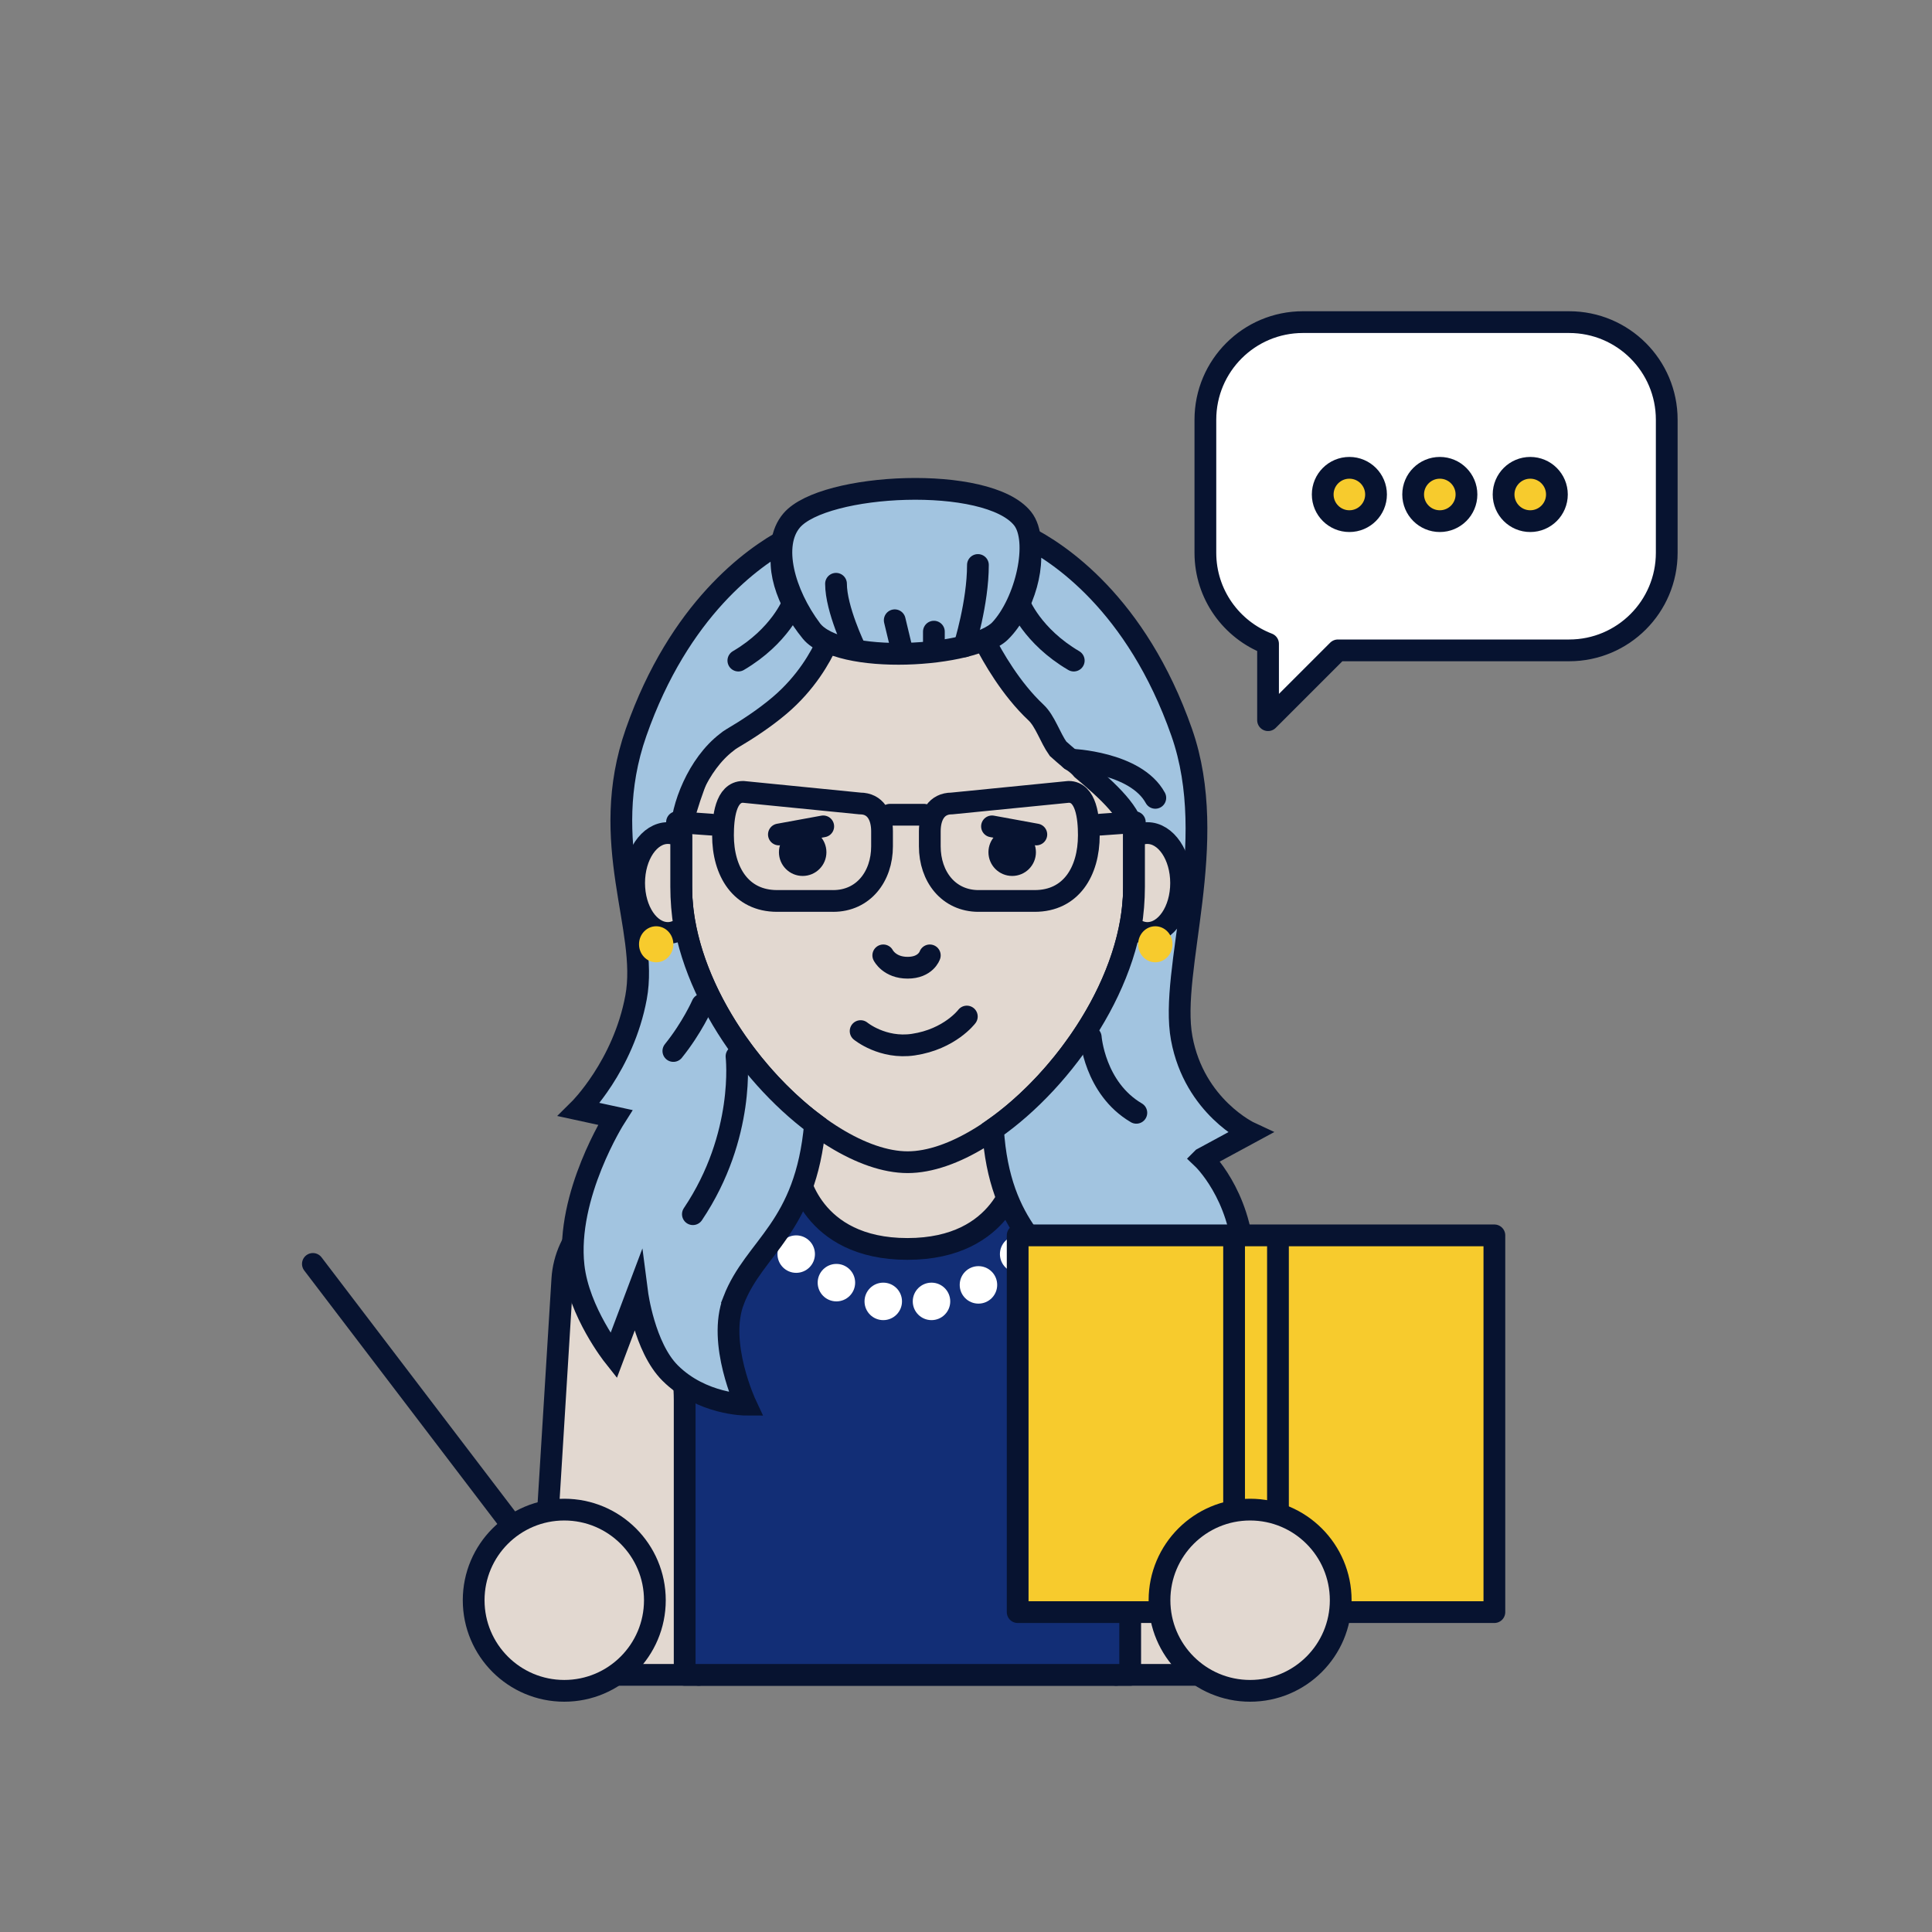
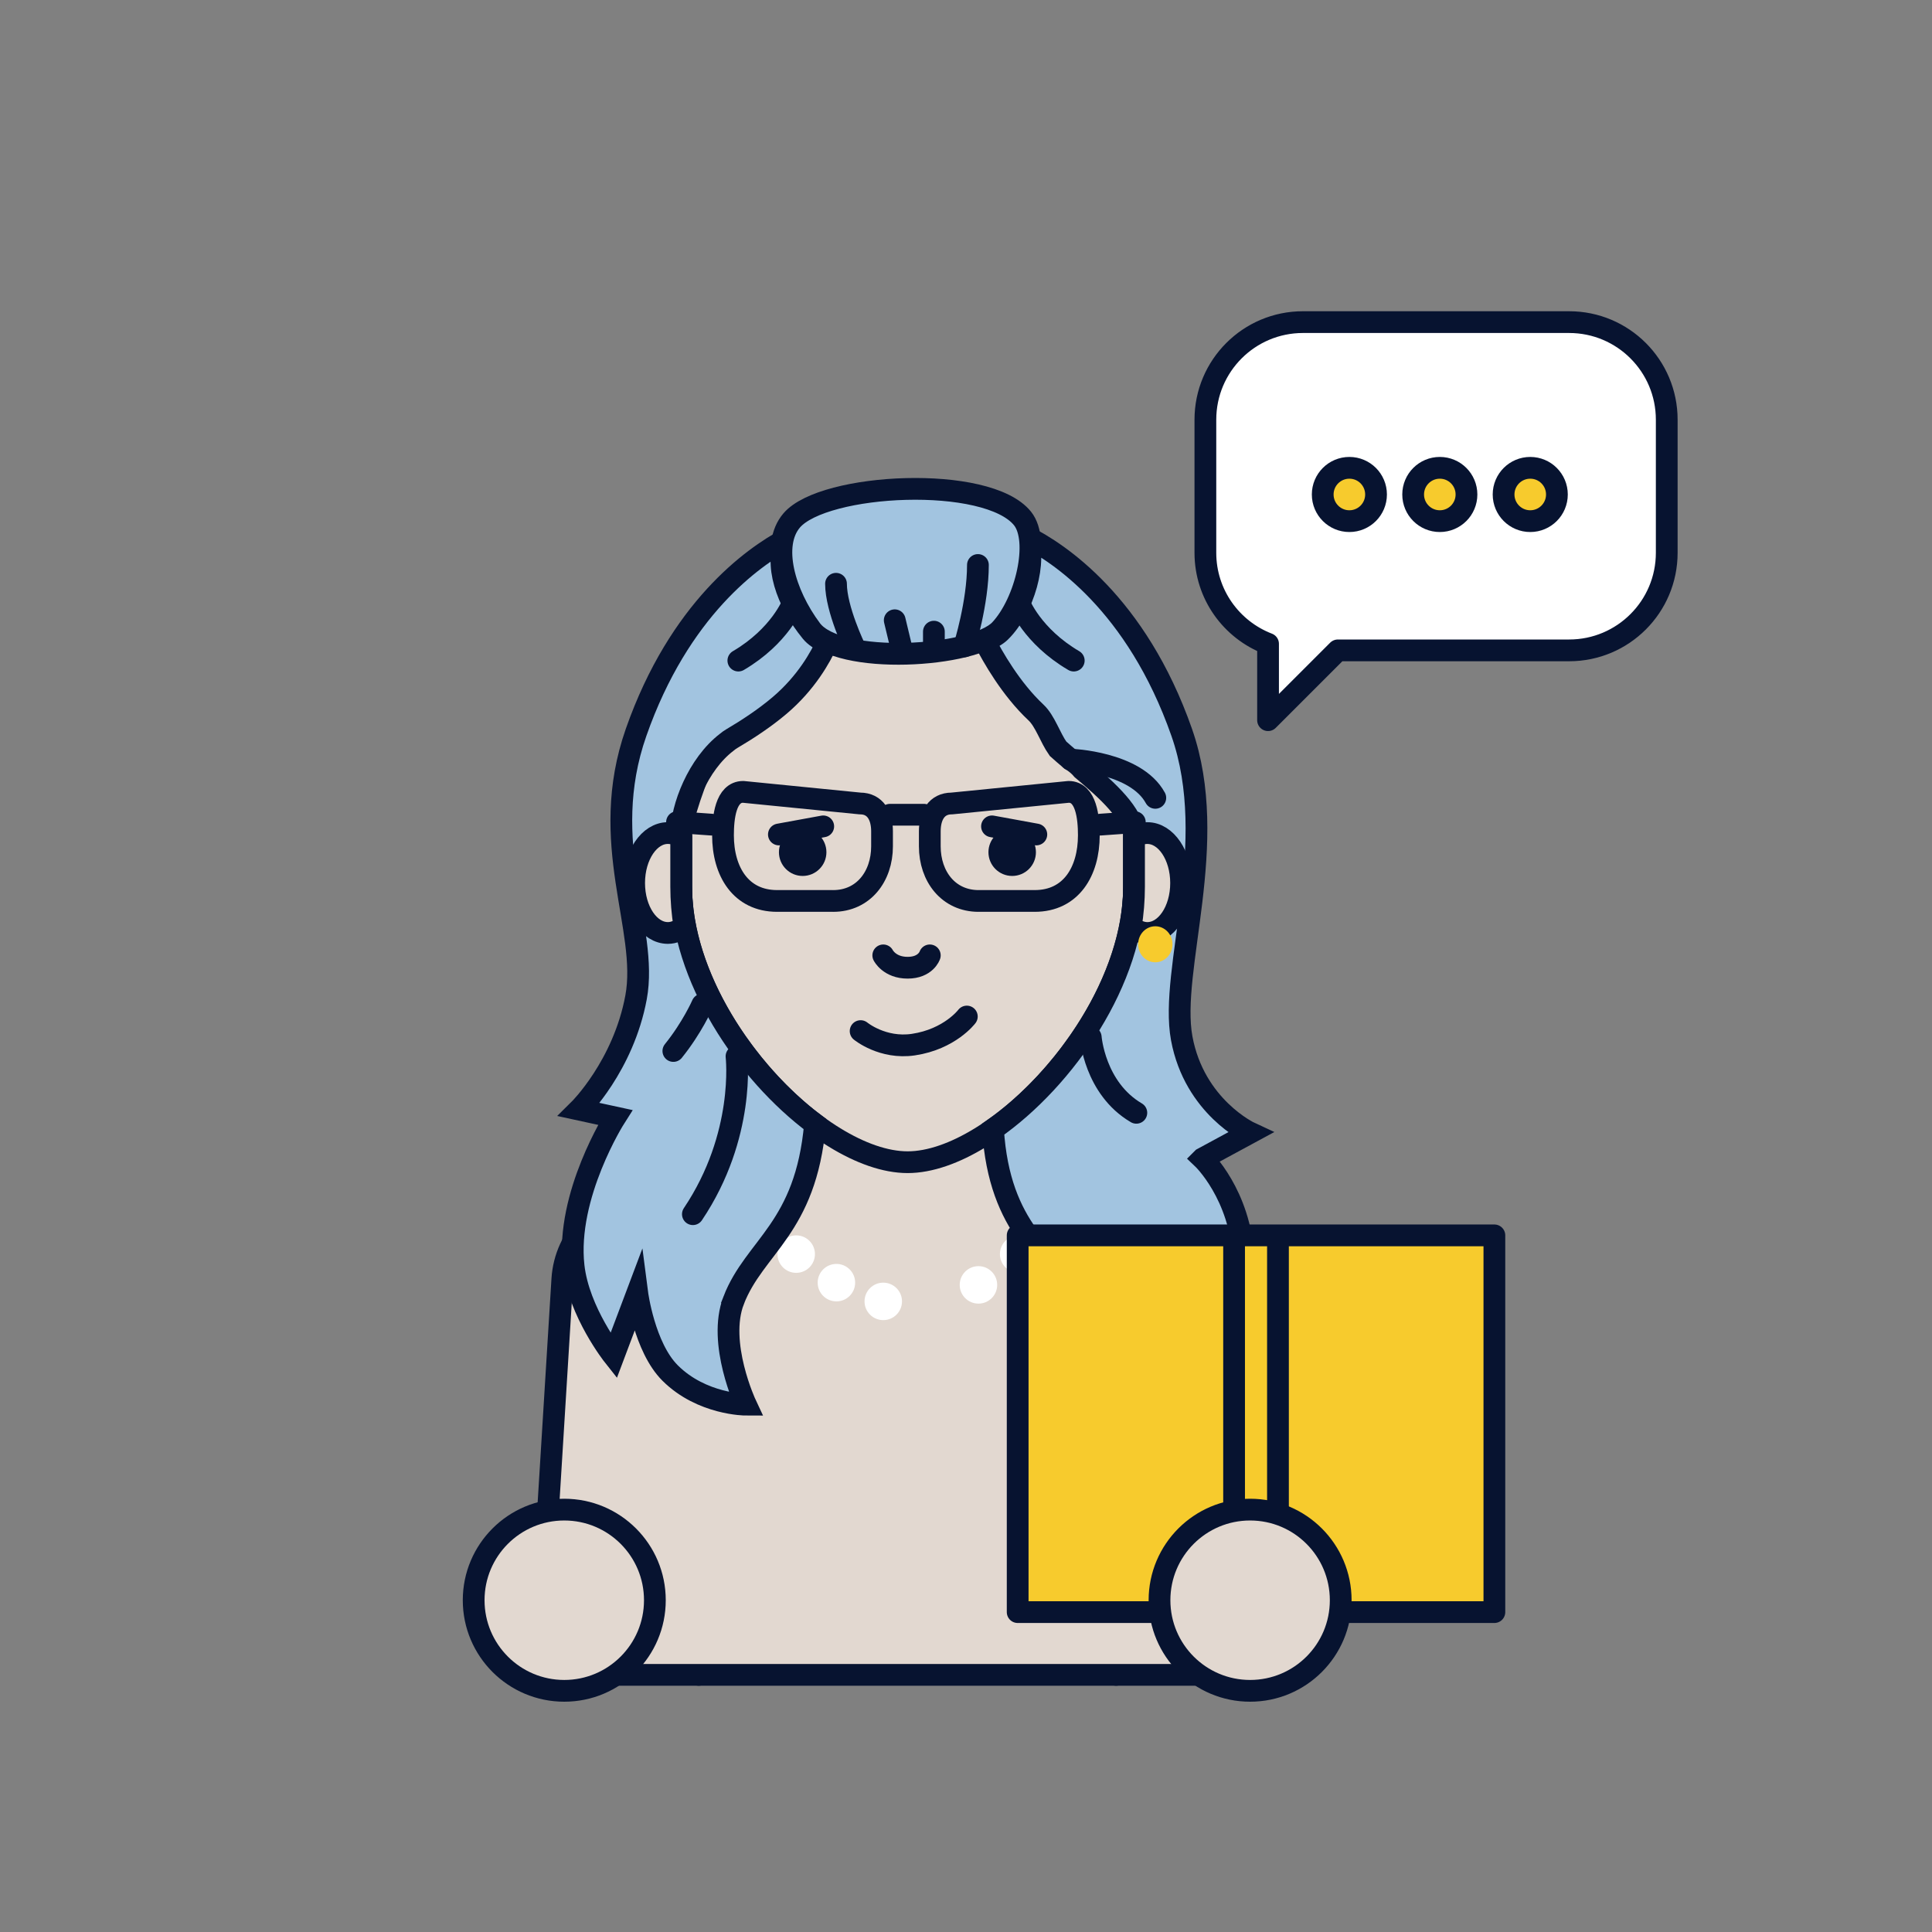
<svg xmlns="http://www.w3.org/2000/svg" id="Web_essentials" data-name="Web essentials" viewBox="0 0 266.434 266.434">
  <rect x="0" y="0" width="266.434" height="266.434" fill="#808080" stroke="none" />
  <defs>
    <style>
      .cls-1, .cls-2 {
        fill: #f7cb2d;
      }

      .cls-1, .cls-3, .cls-4, .cls-5, .cls-6, .cls-7 {
        stroke: #071330;
        stroke-width: 3px;
      }

      .cls-1, .cls-4, .cls-5, .cls-6, .cls-7 {
        stroke-linecap: round;
        stroke-linejoin: round;
      }

      .cls-8, .cls-6 {
        fill: #fff;
      }

      .cls-9 {
        fill: #071330;
      }

      .cls-3 {
        fill: #a2c4e0;
        stroke-miterlimit: 10;
      }

      .cls-4 {
        fill: #e2d8d0;
      }

      .cls-5 {
        fill: #122e76;
      }

      .cls-7 {
        fill: none;
      }
    </style>
  </defs>
  <g>
    <path class="cls-6" d="M179.685,44.422h36.711c7.432,0,13.457,6.025,13.457,13.457v18.354c0,7.432-6.025,13.457-13.457,13.457h-31.897l-9.627,9.627v-10.53c-5.051-1.938-8.643-6.821-8.643-12.555v-18.354c0-7.432,6.025-13.457,13.457-13.457Z" />
    <circle class="cls-1" cx="211.03" cy="68.192" r="3.677" />
    <circle class="cls-1" cx="198.559" cy="68.192" r="3.677" />
    <circle class="cls-1" cx="186.087" cy="68.192" r="3.677" />
  </g>
  <g>
    <g>
      <g>
        <line class="cls-7" x1="98.765" y1="192.533" x2="96.363" y2="230.974" />
        <line class="cls-7" x1="151.515" y1="192.533" x2="153.917" y2="230.974" />
      </g>
      <path class="cls-4" d="M172.734,176.404c-.369-5.982-5.18-10.901-11.522-11.782l-20.973-2.912v-7.849h-30.196v7.849l-20.973,2.912c-6.342,.881-11.153,5.8-11.522,11.782l-3.368,54.57h101.925l-3.368-54.57Z" />
-       <path class="cls-5" d="M166.006,166.074c-.444-.574-25.768-4.364-25.768-4.364,0,0-1.645,10.525-15.098,10.525s-15.098-10.525-15.098-10.525c0,0-25.326,3.792-25.768,4.364,6.244,4.313,10.146,18.745,10.146,27.063v37.837h61.441v-37.837c0-8.318,3.902-22.751,10.146-27.063Z" />
      <path class="cls-4" d="M125.166,160.274c-12.253,0-31.224-19.922-31.224-38.006v-7.262c0-3.888,7.267-21.502,11.654-24.316,8.086-5.186,20.397-12.062,20.397-12.062,0,0,11.293,7.332,17.679,13.125,3.733,3.386,12.718,19.499,12.718,23.507v7.008c0,18.084-18.972,38.006-31.224,38.006Z" />
      <path class="cls-7" d="M118.685,142.194s3.023,2.497,7.28,1.864c5.022-.748,7.366-3.873,7.366-3.873" />
      <g>
        <circle class="cls-9" cx="110.694" cy="117.525" r="3.274" />
        <circle class="cls-9" cx="139.586" cy="117.525" r="3.274" />
      </g>
      <path class="cls-7" d="M128.226,131.751s-.545,1.703-3.06,1.703-3.358-1.703-3.358-1.703" />
      <g>
        <line class="cls-7" x1="136.802" y1="113.961" x2="142.917" y2="115.079" />
        <line class="cls-7" x1="113.529" y1="113.961" x2="107.414" y2="115.079" />
      </g>
      <g>
        <circle class="cls-8" cx="115.346" cy="176.885" r="2.584" />
        <circle class="cls-8" cx="109.801" cy="172.949" r="2.584" />
        <circle class="cls-8" cx="105.732" cy="167.781" r="2.584" />
        <g>
          <circle class="cls-8" cx="121.807" cy="179.469" r="2.584" />
-           <circle class="cls-8" cx="128.46" cy="179.469" r="2.584" />
        </g>
        <circle class="cls-8" cx="134.934" cy="177.193" r="2.584" />
        <circle class="cls-8" cx="140.479" cy="172.949" r="2.584" />
        <circle class="cls-8" cx="144.548" cy="167.781" r="2.584" />
      </g>
      <path class="cls-3" d="M101.177,179.317c2.903-7.482,9.938-9.86,11.22-24.291-9.549-7.117-18.455-20.368-18.455-32.758v-7.262c0-3.672,2.326-9.626,6.281-12.647,.215-.181,.45-.351,.711-.505,2.156-1.269,4.525-2.828,6.573-4.563,3.691-3.128,5.658-6.688,6.54-8.649-.929-.408-1.674-.903-2.161-1.494-3.399-4.132-5.25-9.55-3.361-12.827-4.677,2.502-14.843,9.656-20.808,26.685-5.353,15.28,1.755,27.057,0,36.528-1.755,9.471-7.853,15.487-7.853,15.487l4.973,1.08s-6.829,10.715-5.736,20.504c.706,6.326,5.511,12.384,5.511,12.384l3.265-8.669s.966,7.469,4.536,11.028c4.377,4.364,10.451,4.364,10.451,4.364,0,0-3.981-8.483-1.687-14.394Z" />
      <path class="cls-3" d="M165.847,159.761l6.55-3.545s-7.675-3.55-9.43-13.021c-1.755-9.471,5.353-26.91,0-42.19-6.247-17.833-17.098-24.834-21.43-27.006,1.562,3.25-.338,9.966-3.608,13.148-.472,.46-1.216,.876-2.148,1.244,1.093,2.142,3.617,6.617,7.093,9.872,1.254,1.174,1.946,3.457,3.033,4.99,.526,.477,1.116,.981,1.734,1.502,.684,.42,1.212,.87,1.613,1.353,3.436,2.887,7.135,6.184,7.135,9.152v7.008c0,12.819-9.533,26.553-19.448,33.468,.864,13.982,7.986,17.29,11.359,22.643,4.386,6.959,3.359,16.041,3.359,16.041,0,0,4.402-1.945,6.611-5.072,2.209-3.127,3.077-6.605,3.077-6.605l4.724,4.246s5.752-7.089,5.428-13.449c-.45-8.846-5.653-13.778-5.653-13.778Z" />
      <g>
        <path class="cls-4" d="M93.941,122.267v-6.821c-.564-.359-1.184-.562-1.837-.562-2.57,0-4.653,3.084-4.653,6.889s2.083,6.889,4.653,6.889c.833,0,1.604-.351,2.28-.918-.286-1.782-.443-3.61-.443-5.478Z" />
        <path class="cls-4" d="M158.227,114.885c-.653,0-1.273,.202-1.837,.562v6.821c0,1.868-.157,3.696-.443,5.478,.676,.568,1.447,.918,2.28,.918,2.57,0,4.653-3.084,4.653-6.889s-2.083-6.889-4.653-6.889Z" />
      </g>
      <g>
        <ellipse class="cls-2" cx="159.324" cy="130.221" rx="2.368" ry="2.484" />
-         <ellipse class="cls-2" cx="90.492" cy="130.221" rx="2.368" ry="2.484" />
      </g>
-       <path class="cls-3" d="M137.93,86.851c-3.575,3.82-22.309,4.987-26.045,0-3.736-4.987-5.617-11.689-2.699-15.088,4.418-5.148,26.989-6.313,31.833-.253,2.437,3.049,.486,11.521-3.089,15.341Z" />
+       <path class="cls-3" d="M137.93,86.851c-3.575,3.82-22.309,4.987-26.045,0-3.736-4.987-5.617-11.689-2.699-15.088,4.418-5.148,26.989-6.313,31.833-.253,2.437,3.049,.486,11.521-3.089,15.341" />
      <path class="cls-7" d="M134.861,77.915c0,5.245-1.882,11.223-1.882,11.223" />
      <path class="cls-7" d="M115.291,80.505c0,3.497,2.615,8.899,2.615,8.899" />
      <line class="cls-7" x1="123.389" y1="85.537" x2="124.317" y2="89.404" />
      <line class="cls-7" x1="128.788" y1="87.109" x2="128.788" y2="89.404" />
      <path class="cls-7" d="M140.583,83.218s1.727,4.493,7.494,7.88" />
      <path class="cls-7" d="M150.421,143.037s.52,7.039,6.287,10.425" />
      <path class="cls-7" d="M109.317,83.218s-1.727,4.493-7.494,7.88" />
      <path class="cls-7" d="M101.568,145.677s1.296,10.884-6.015,21.767" />
      <path class="cls-7" d="M159.324,110.028c-2.699-4.954-11.681-5.273-11.681-5.273" />
      <path class="cls-7" d="M96.847,138.538s-1.372,3.153-3.987,6.4" />
      <g>
        <g>
          <path class="cls-7" d="M114.902,124.246h-7.735c-5.005,0-7.462-4.057-7.462-9.062h0c0-2.419,.36-5.981,2.78-5.981l16.117,1.601c2.118,0,3.035,1.717,3.035,3.835v2.073c0,4.161-2.573,7.535-6.734,7.535Z" />
          <path class="cls-7" d="M134.96,124.246h7.735c5.005,0,7.462-4.057,7.462-9.062h0c0-2.419-.36-5.981-2.78-5.981l-16.117,1.601c-2.118,0-3.035,1.717-3.035,3.835v2.073c0,4.161,2.573,7.535,6.734,7.535Z" />
        </g>
        <line class="cls-6" x1="122.731" y1="112.358" x2="127.425" y2="112.358" />
        <g>
          <line class="cls-6" x1="151.758" y1="113.72" x2="156.498" y2="113.381" />
          <line class="cls-6" x1="98.104" y1="113.72" x2="93.363" y2="113.381" />
        </g>
      </g>
    </g>
-     <line class="cls-7" x1="43.149" y1="174.302" x2="75.185" y2="216.352" />
    <circle class="cls-4" cx="77.816" cy="220.68" r="12.495" />
    <rect class="cls-1" x="140.343" y="170.365" width="65.741" height="51.954" />
    <circle class="cls-4" cx="172.397" cy="220.68" r="12.495" />
    <g>
      <line class="cls-7" x1="170.188" y1="170.667" x2="170.188" y2="207.714" />
      <line class="cls-7" x1="176.239" y1="170.667" x2="176.239" y2="207.714" />
    </g>
  </g>
</svg>